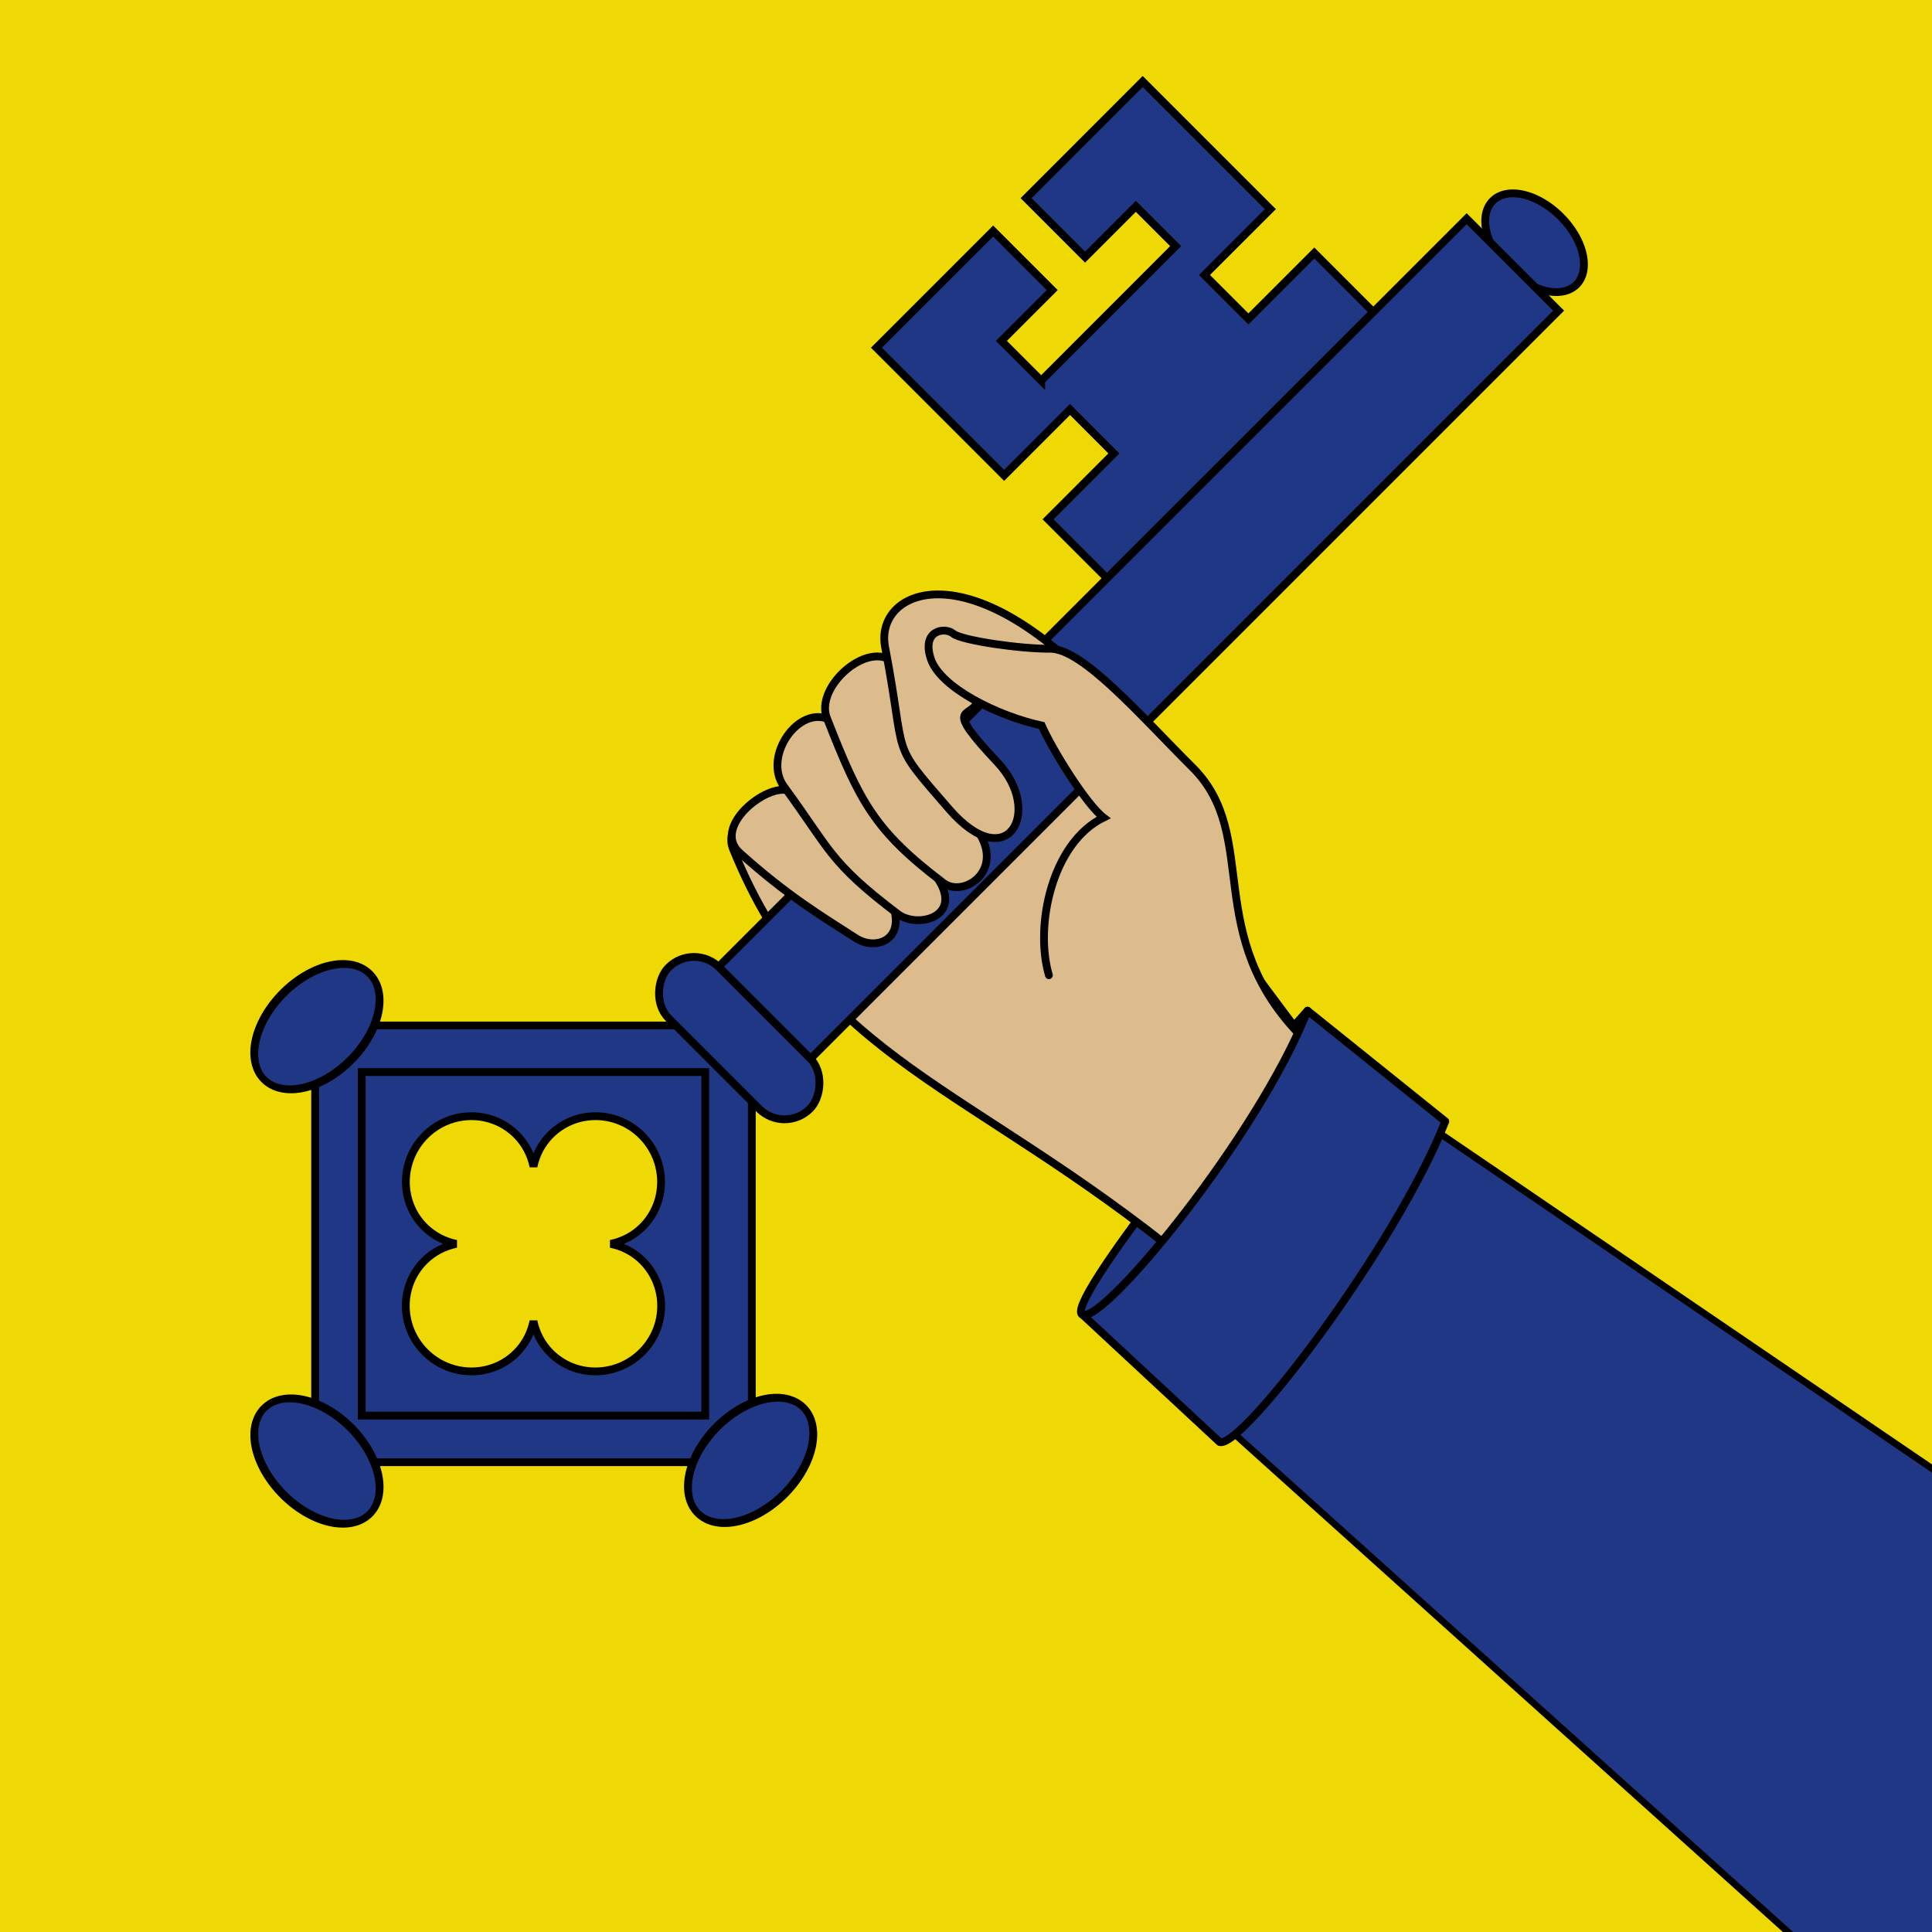
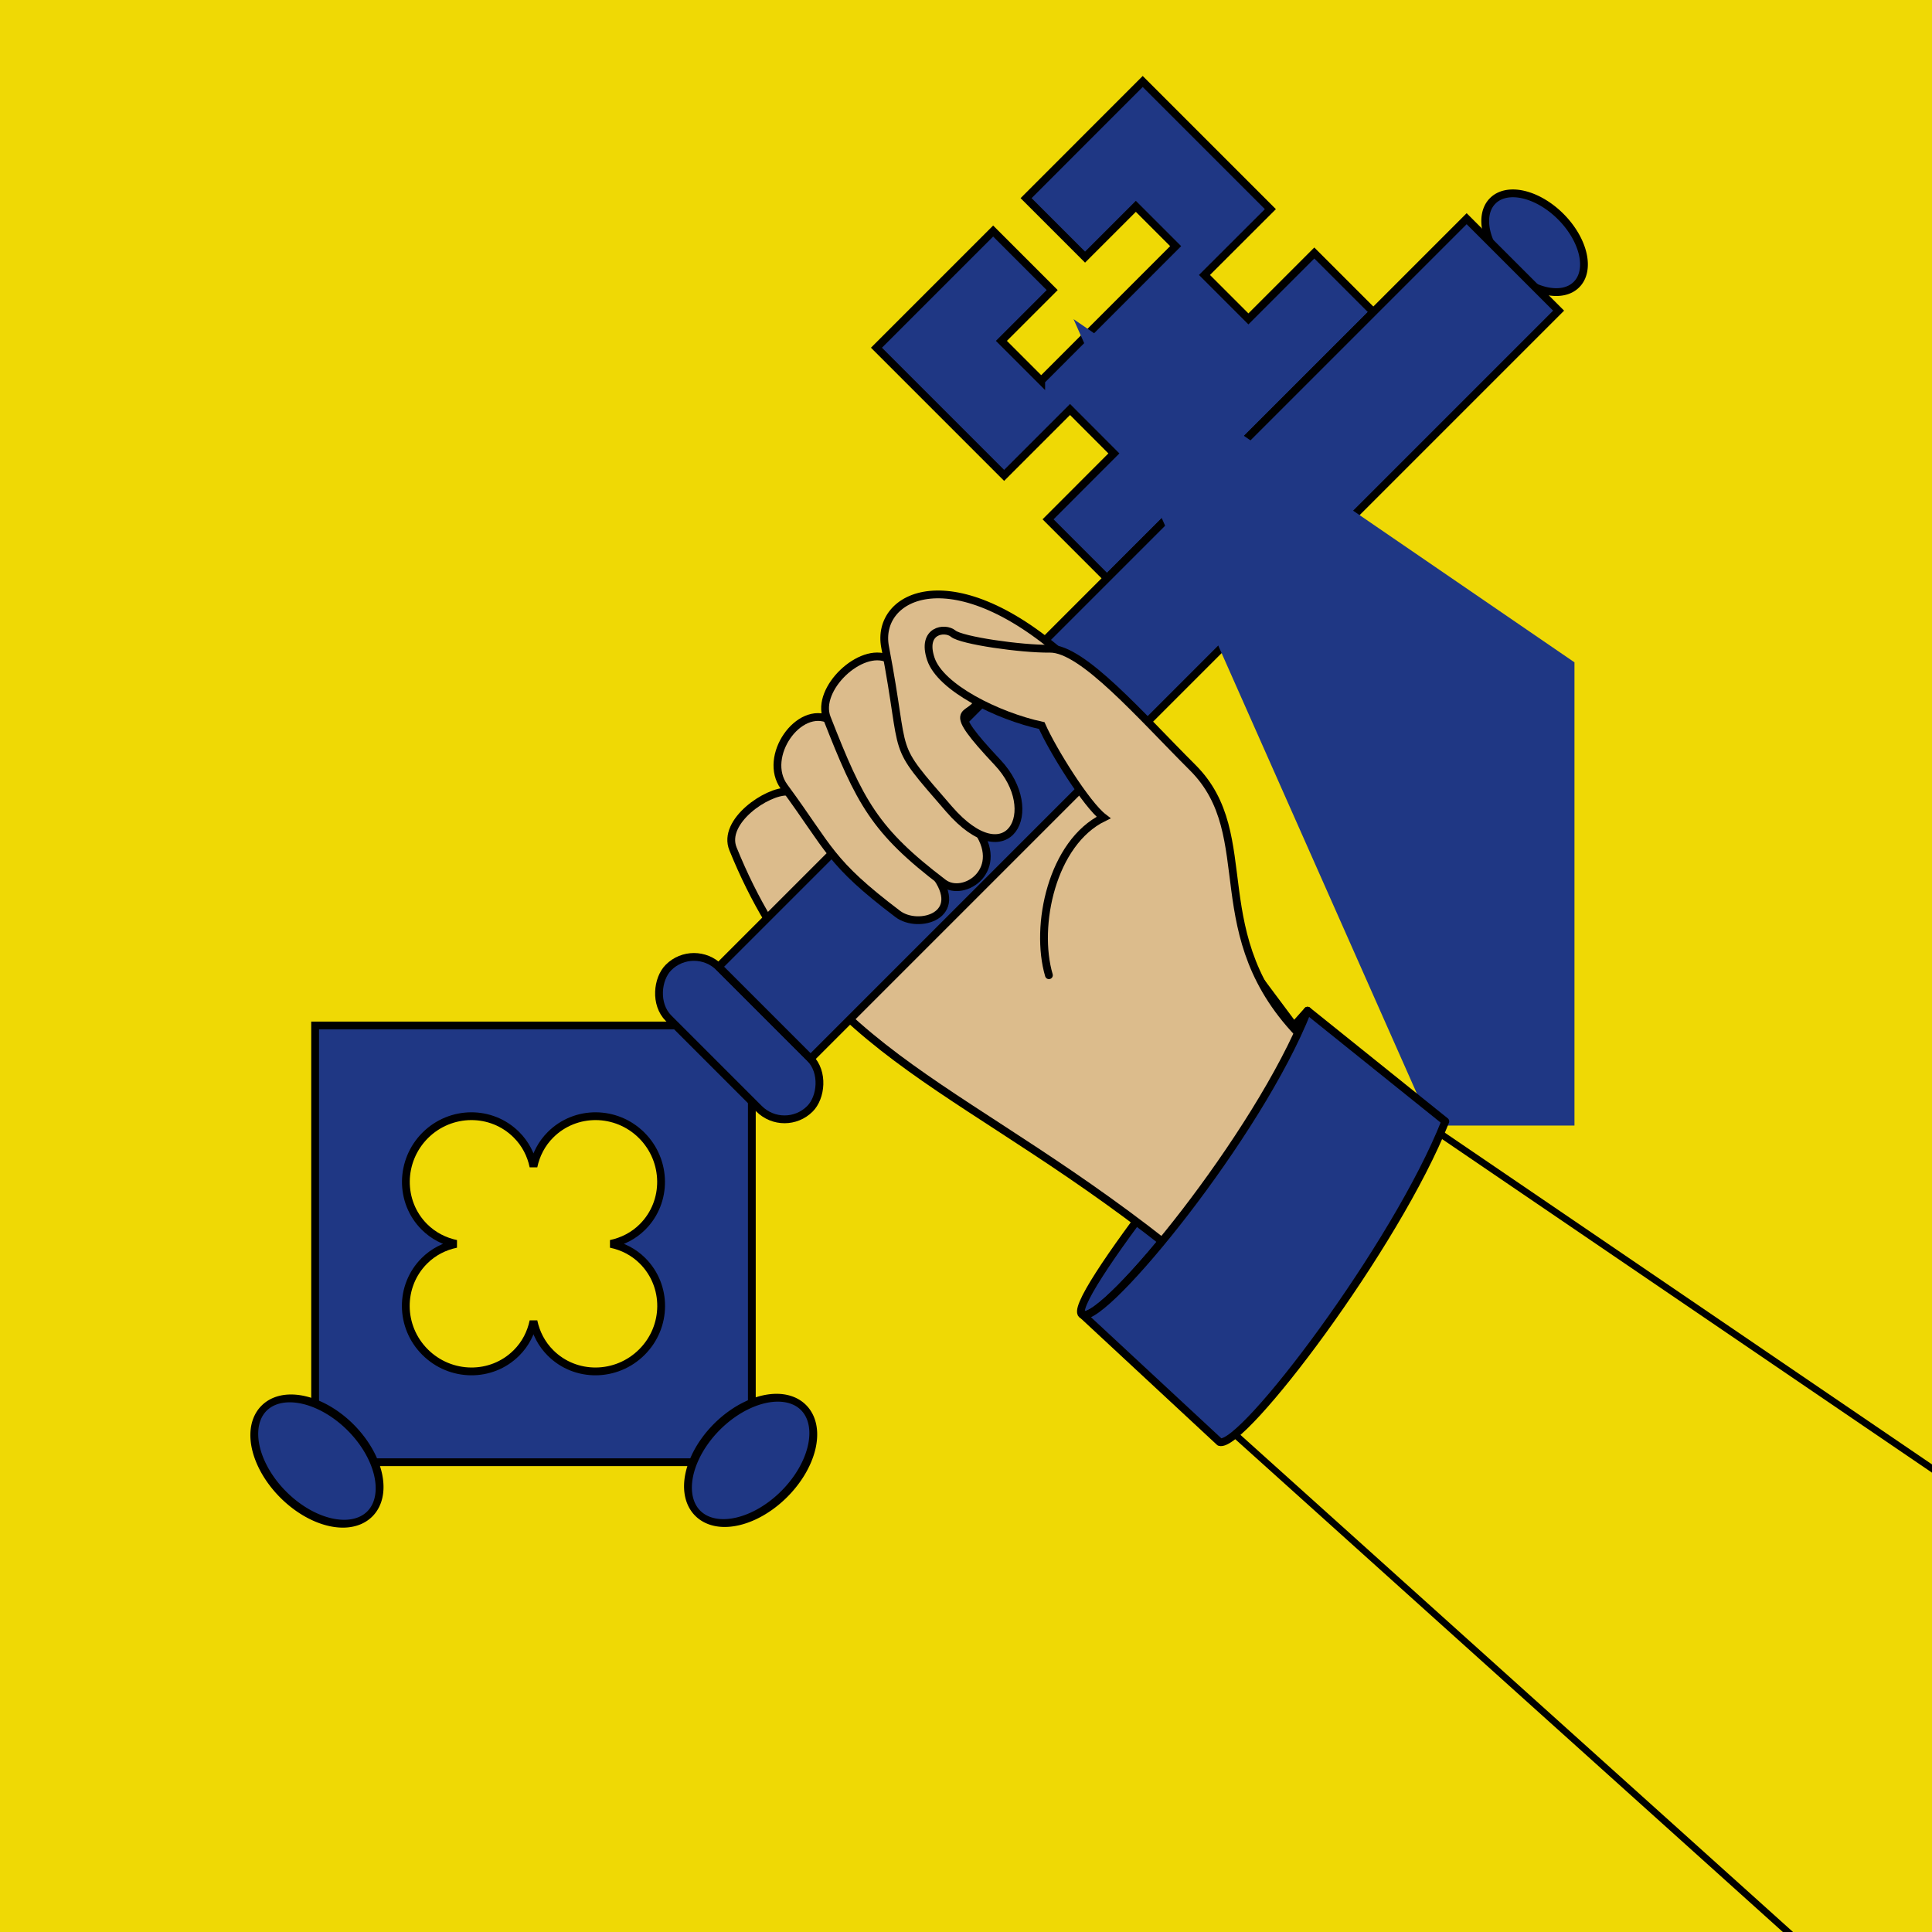
<svg xmlns="http://www.w3.org/2000/svg" viewBox="0 0 248.03 248.03" version="1.0">
  <g transform="translate(0 -804.33)">
    <path color="#000" fill-rule="evenodd" fill="#efd905" d="M0 804.33h248.03v248.03H0z" />
    <path d="M133.67 853.2l-5.11-5.11 6.52-6.52-7.58-7.58-14.98 14.98 16.39 16.39 8.46-8.46 5.63 5.64-8.45 8.46 7.57 7.57 34.19-34.18-7.58-7.58-8.46 8.46-5.64-5.64 8.46-8.45-16.39-16.39-14.97 14.98 7.57 7.57 6.52-6.52 5.11 5.11-17.26 17.27z" fill-rule="evenodd" stroke="#000" fill="#1f3784" />
    <path d="M202.385 840.865a7.6 4.735 45 11-10.748-10.748 7.6 4.735 45 1110.748 10.748z" fill-rule="evenodd" color="#000" stroke="#000" stroke-width=".999" fill="#1f3784" />
    <path d="M40.454 935.98h56.067v56.07H40.454v-56.07zm41.932 14.11c-3.258-3.25-8.501-3.29-11.711-.08-1.158 1.15-1.874 2.58-2.188 4.08-.313-1.5-1.028-2.93-2.187-4.08-3.21-3.21-8.453-3.17-11.712.08-3.258 3.26-3.32 8.53-.11 11.74 1.158 1.16 2.588 1.87 4.088 2.19-1.5.31-2.929 1.02-4.088 2.18-3.21 3.21-3.17 8.46.088 11.71 3.259 3.26 8.524 3.32 11.734.11 1.158-1.15 1.874-2.58 2.187-4.08.314 1.5 1.03 2.93 2.188 4.08 3.21 3.21 8.475 3.15 11.734-.11 3.258-3.25 3.298-8.5.088-11.71-1.159-1.16-2.588-1.87-4.088-2.18 1.499-.32 2.93-1.03 4.088-2.19 3.21-3.21 3.148-8.48-.111-11.74z" fill-rule="evenodd" color="#000" stroke="#000" fill="#1f3784" />
    <rect transform="rotate(45)" rx="4.61" ry="4.61" height="9.22" width="25.666" y="591.27" x="717.26" fill-rule="evenodd" color="#000" stroke="#000" fill="#1f3784" />
-     <path color="#000" stroke="#000" fill="none" d="M46.434 941.96H90.54v44.106H46.434z" />
    <path d="M120.86 227.35a9.22 4.984 0 11-18.44 0 9.22 4.984 0 1118.44 0z" transform="rotate(-45 967.334 659.123) scale(1.041 1.225)" fill-rule="evenodd" color="#000" stroke="#000" stroke-width=".885" fill="#1f3784" />
-     <path d="M120.86 227.35a9.22 4.984 0 11-18.44 0 9.22 4.984 0 1118.44 0z" transform="rotate(-45 872.282 698.494) scale(1.041 1.225)" fill-rule="evenodd" color="#000" stroke="#000" stroke-width=".885" fill="#1f3784" />
    <path d="M120.86 227.35a9.22 4.984 0 11-18.44 0 9.22 4.984 0 1118.44 0z" transform="rotate(45 -782.693 544.032) scale(1.041 1.225)" fill-rule="evenodd" color="#000" stroke="#000" stroke-width=".885" fill="#1f3784" />
    <path d="M167.86 934.08c-8.54 9.38-31.72 38.14-28.85 39.06 2.88.92 22.55-23.07 28.85-39.06z" stroke-linejoin="round" fill-rule="evenodd" color="#000" stroke="#000" fill="#1f3784" />
    <path d="M152.25 966.14c-27.84-22.71-47.1-25.61-58.151-52.84-1.43-3.52 4.4-7.47 7.001-7.34 13.07.62 36.7-7.846 36.7-7.846l29.5 39.506-15.05 28.52z" fill-rule="evenodd" stroke="#000" fill="#dcbc8c" />
    <path fill-rule="evenodd" color="#000" stroke="#000" stroke-width=".999" fill="#1f3784" d="M188.288 832.406l11.806 11.806-96.032 96.032-11.806-11.806z" />
-     <path d="M101.29 905.84c-2.861-1-10.009 4.69-6.307 8 6.117 5.48 10.307 7.98 14.907 10.94 2.42 1.55 6.11.37 4.86-3.86l-13.46-15.08z" fill-rule="evenodd" color="#000" stroke="#000" fill="#dcbc8c" />
    <path d="M106.53 896.74c-3.99-1.99-8.694 4.75-5.86 8.6 5.92 8.05 5.74 9.62 14.58 16.32 2.64 2.01 8.85.25 4.73-5.11l-13.45-19.81z" fill-rule="evenodd" color="#000" stroke="#000" fill="#dcbc8c" />
    <path d="M114 888.894c-3.49-1.619-9.3 3.885-7.85 7.601 4.24 10.835 6.12 14.475 14.96 21.185 2.64 2 8.22-1.75 4.11-7.11L114 888.894z" fill-rule="evenodd" color="#000" stroke="#000" fill="#dcbc8c" />
    <path d="M137.43 889.268c-15.05-13.705-25.08-8.549-23.8-1.869 2.87 14.959.38 11.766 8.22 20.811 7.54 8.68 12.09.25 6.23-5.984-7.02-7.46-3.6-5.615-2.61-7.725l11.96-5.233z" fill-rule="evenodd" color="#000" stroke="#000" fill="#dcbc8c" />
-     <path d="M183.72 948.83l-25.78 39.28 71.68 64.25h18.41v-59.47l-64.31-44.06z" color="#000" fill-rule="evenodd" fill="#1f3784" />
+     <path d="M183.72 948.83h18.41v-59.47l-64.31-44.06z" color="#000" fill-rule="evenodd" fill="#1f3784" />
    <path d="M167.3 937.62c-13.21-13.22-5.34-25.93-14.19-34.751-6.66-6.637-14.12-15.308-18.32-15.257-3.7.046-11.37-1.057-12.42-1.938-1.06-.881-4.11-.456-2.87 3.245 1.23 3.7 8.57 7.325 14.24 8.561 1.37 3.114 5.73 10.13 7.93 11.81-6.61 3.23-8.88 13.88-7.01 20.24" fill-rule="evenodd" color="#000" stroke="#000" stroke-linecap="round" fill="#dcbc8c" />
    <path d="M157.28 986.77l-.56.65 72.16 64.94h1.31l-72.91-65.59zM183.69 948.52l-.5.72 64.84 44.15v-1.06l-64.34-43.81z" color="#000" fill-rule="evenodd" />
    <path d="M167.86 934.08l17.69 14.21c-6.3 15.98-26.1 42.09-28.97 41.17l-17.57-16.32c2.88.92 22.55-23.07 28.85-39.06z" stroke-linejoin="round" fill-rule="evenodd" color="#000" stroke="#000" fill="#1f3784" />
  </g>
</svg>